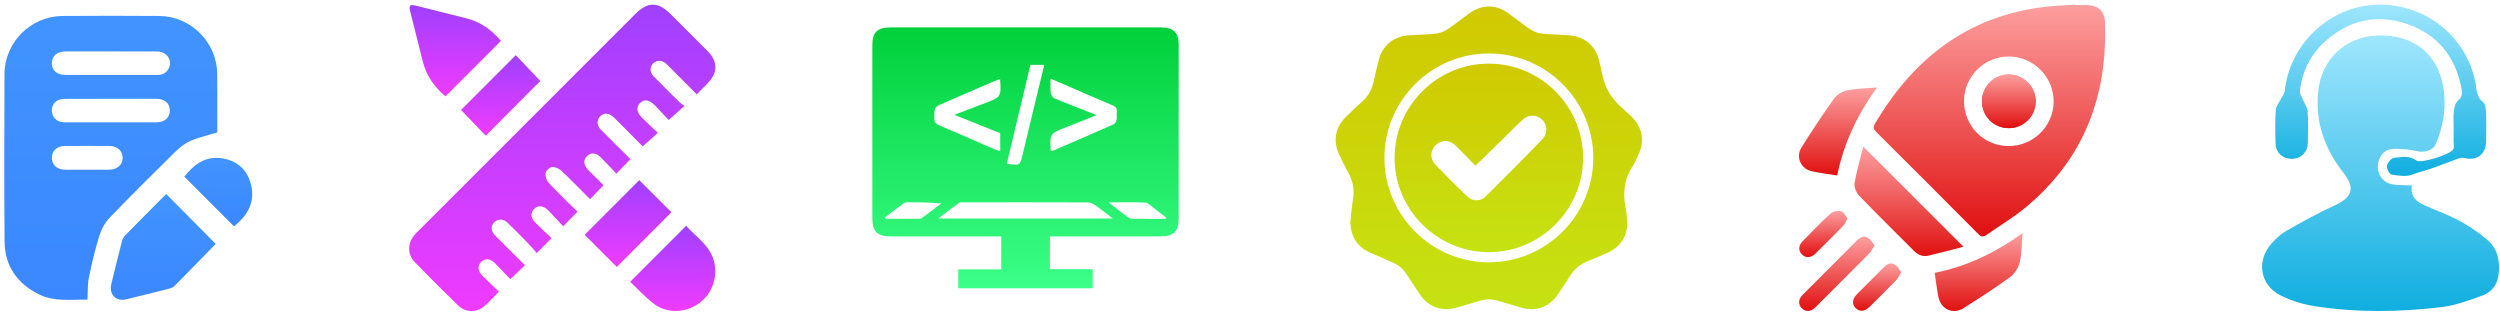
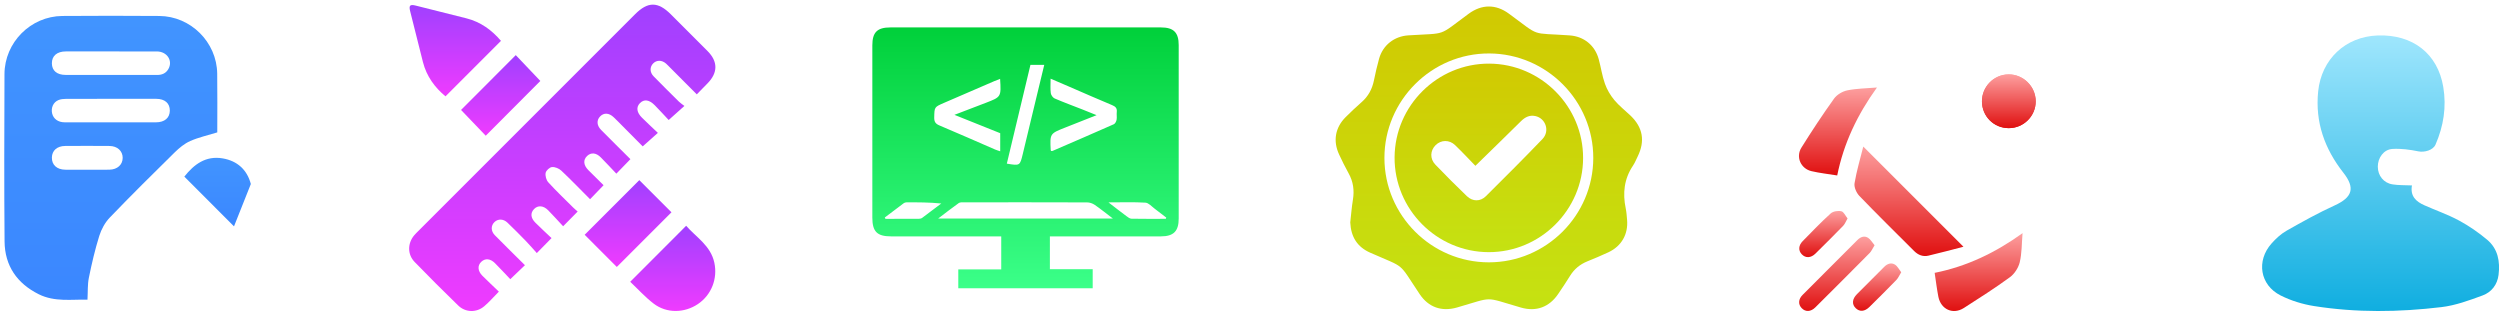
<svg xmlns="http://www.w3.org/2000/svg" width="408" height="51" viewBox="0 0 408 51" fill="none">
  <path d="M35.459 21.607C33.874 22.095 32.399 22.416 31.048 23.015C30.111 23.429 29.257 24.136 28.515 24.864C24.947 28.37 21.39 31.893 17.923 35.499C17.143 36.309 16.539 37.415 16.202 38.495C15.504 40.731 14.97 43.027 14.504 45.325C14.275 46.449 14.348 47.634 14.277 48.904C11.723 48.839 8.933 49.32 6.325 48.021C2.776 46.252 0.78 43.373 0.746 39.407C0.666 30.302 0.697 21.2 0.731 12.097C0.749 6.917 5.01 2.649 10.177 2.607C15.452 2.566 20.727 2.566 26.002 2.607C31.135 2.649 35.377 6.883 35.448 12.007C35.495 15.262 35.459 18.517 35.459 21.607ZM18.046 12.229C20.577 12.229 23.108 12.222 25.642 12.233C26.429 12.236 27.062 11.976 27.467 11.287C28.263 9.937 27.279 8.399 25.593 8.395C20.65 8.383 15.707 8.388 10.765 8.392C9.3 8.392 8.455 9.115 8.468 10.34C8.478 11.536 9.289 12.224 10.724 12.227C13.165 12.235 15.605 12.229 18.046 12.229ZM18.09 16.127C15.649 16.127 13.206 16.117 10.765 16.136C10.353 16.139 9.91 16.177 9.537 16.333C8.69 16.686 8.296 17.596 8.509 18.513C8.712 19.389 9.483 19.96 10.541 19.962C15.513 19.97 20.487 19.968 25.459 19.964C26.859 19.962 27.702 19.242 27.715 18.061C27.726 16.858 26.913 16.134 25.502 16.128C23.033 16.119 20.561 16.127 18.09 16.127ZM14.163 27.699C15.396 27.699 16.629 27.715 17.862 27.693C19.155 27.67 20.02 26.876 20.022 25.758C20.022 24.637 19.157 23.832 17.865 23.822C15.459 23.802 13.054 23.803 10.648 23.82C9.318 23.829 8.489 24.569 8.468 25.71C8.444 26.903 9.276 27.675 10.644 27.695C11.817 27.713 12.989 27.699 14.163 27.699Z" fill="url(#paint0_linear_37_771)" />
-   <path d="M27.123 31.656C29.875 34.431 32.562 37.14 35.209 39.809C33 42.065 30.717 44.41 28.41 46.729C28.195 46.946 27.833 47.053 27.52 47.133C25.216 47.717 22.911 48.292 20.603 48.846C18.924 49.249 17.757 48.055 18.166 46.358C18.716 44.078 19.278 41.802 19.861 39.53C19.955 39.163 20.1 38.75 20.353 38.489C22.602 36.188 24.878 33.914 27.123 31.656Z" fill="url(#paint1_linear_37_771)" />
-   <path d="M38.189 36.942C35.464 34.214 32.79 31.536 30.083 28.826C31.663 26.825 33.579 25.374 36.345 25.848C38.717 26.255 40.322 27.688 40.937 30.029C41.71 32.965 40.409 35.155 38.189 36.942Z" fill="url(#paint2_linear_37_771)" />
+   <path d="M38.189 36.942C35.464 34.214 32.79 31.536 30.083 28.826C31.663 26.825 33.579 25.374 36.345 25.848C38.717 26.255 40.322 27.688 40.937 30.029Z" fill="url(#paint2_linear_37_771)" />
  <path d="M163.402 43.968C163.402 42.099 163.402 40.387 163.402 38.578C162.963 38.578 162.58 38.578 162.197 38.578C156.598 38.578 151.001 38.58 145.402 38.576C143.142 38.576 142.365 37.789 142.365 35.52C142.365 26.146 142.365 16.772 142.365 7.4C142.365 5.264 143.164 4.475 145.326 4.475C160.037 4.475 174.748 4.475 189.46 4.475C191.532 4.475 192.364 5.301 192.364 7.355C192.366 16.794 192.366 26.232 192.364 35.67C192.364 37.731 191.532 38.572 189.468 38.575C183.837 38.58 178.207 38.576 172.575 38.576C172.186 38.576 171.798 38.576 171.341 38.576C171.341 40.379 171.341 42.115 171.341 43.937C173.657 43.937 175.955 43.937 178.328 43.937C178.328 45.009 178.328 45.999 178.328 47.04C171.016 47.04 163.738 47.04 156.393 47.04C156.393 46.031 156.393 45.041 156.393 43.968C158.746 43.968 161.045 43.968 163.402 43.968ZM153.114 35.659C162.724 35.659 172.046 35.659 181.615 35.659C180.51 34.819 179.611 34.087 178.658 33.434C178.313 33.198 177.84 33.034 177.424 33.032C170.72 33.007 164.015 33.013 157.309 33.02C157.024 33.02 156.672 32.995 156.465 33.143C155.391 33.905 154.352 34.721 153.114 35.659ZM163.217 12.87C162.845 13.015 162.549 13.122 162.26 13.247C159.52 14.429 156.78 15.616 154.04 16.799C152.474 17.477 152.505 17.477 152.466 19.153C152.45 19.828 152.641 20.188 153.292 20.461C156.342 21.744 159.367 23.086 162.404 24.402C162.656 24.512 162.924 24.584 163.236 24.693C163.236 23.65 163.236 22.715 163.236 21.738C160.816 20.768 158.408 19.803 155.762 18.743C157.653 18.018 159.256 17.403 160.859 16.792C163.398 15.819 163.398 15.819 163.217 12.87ZM171.528 24.635C171.643 24.635 171.716 24.654 171.768 24.633C175.108 23.189 178.449 21.75 181.775 20.276C181.996 20.178 182.177 19.815 182.228 19.547C182.304 19.139 182.209 18.7 182.257 18.284C182.332 17.653 182.041 17.381 181.48 17.149C179.17 16.19 176.883 15.177 174.586 14.184C173.581 13.751 172.575 13.319 171.458 12.839C171.458 13.718 171.393 14.466 171.487 15.196C171.528 15.516 171.829 15.944 172.12 16.069C173.61 16.712 175.137 17.27 176.649 17.864C177.36 18.143 178.065 18.432 178.963 18.795C177.117 19.524 175.489 20.164 173.864 20.809C171.337 21.807 171.337 21.807 171.477 24.498C171.477 24.525 171.497 24.556 171.528 24.635ZM168.169 10.581C166.874 15.997 165.595 21.348 164.314 26.707C166.447 27.058 166.452 27.06 166.909 25.166C167.671 22.012 168.427 18.856 169.187 15.702C169.593 14.015 170.001 12.325 170.423 10.581C169.618 10.581 168.942 10.581 168.169 10.581ZM144.398 35.497C144.433 35.569 144.469 35.643 144.504 35.715C146.314 35.715 148.126 35.719 149.937 35.709C150.12 35.708 150.341 35.67 150.484 35.567C151.536 34.794 152.573 33.999 153.616 33.21C151.663 33.018 149.794 33.014 147.927 33.024C147.777 33.024 147.599 33.081 147.48 33.171C146.445 33.936 145.423 34.719 144.398 35.497ZM190.257 35.712C190.282 35.645 190.307 35.579 190.333 35.512C189.706 35.03 189.089 34.536 188.452 34.067C187.96 33.704 187.462 33.108 186.939 33.075C185.023 32.956 183.097 33.028 180.9 33.028C182.031 33.897 182.919 34.593 183.824 35.264C184.076 35.452 184.378 35.688 184.661 35.694C186.527 35.731 188.392 35.712 190.257 35.712Z" fill="url(#paint3_linear_37_771)" />
  <path d="M220.362 36.306C220.493 35.148 220.589 33.865 220.795 32.599C221.045 31.066 220.856 29.645 220.089 28.279C219.529 27.283 219.031 26.25 218.546 25.215C217.513 23.015 217.9 20.809 219.623 19.101C220.46 18.27 221.316 17.456 222.205 16.679C223.299 15.725 223.934 14.544 224.224 13.134C224.47 11.946 224.736 10.761 225.063 9.593C225.688 7.36 227.538 5.92 229.852 5.77C236.309 5.352 234.528 6.037 239.69 2.244C241.823 0.678 244.114 0.663 246.236 2.219C251.562 6.124 249.621 5.31 256.17 5.777C258.488 5.941 260.288 7.389 260.911 9.655C261.277 10.99 261.469 12.384 261.931 13.684C262.269 14.631 262.815 15.556 263.46 16.333C264.231 17.26 265.208 18.016 266.087 18.853C268.128 20.799 268.514 23.015 267.26 25.558C267.014 26.056 266.808 26.581 266.501 27.037C265.056 29.189 264.8 31.524 265.318 34.007C265.445 34.615 265.485 35.244 265.539 35.867C265.747 38.216 264.639 40.168 262.49 41.174C261.361 41.703 260.207 42.182 259.053 42.653C257.855 43.141 256.918 43.909 256.235 45.015C255.616 46.019 254.958 46.998 254.295 47.975C252.841 50.125 250.7 50.912 248.226 50.196C241.985 48.392 243.941 48.419 237.778 50.185C235.272 50.904 233.131 50.148 231.693 48.006C228.056 42.582 229.56 43.874 223.605 41.233C221.526 40.312 220.475 38.685 220.362 36.306ZM242.97 42.813C252.329 42.82 260.001 35.169 260.023 25.804C260.046 16.443 252.408 8.764 243.043 8.724C233.645 8.687 225.93 16.381 225.938 25.783C225.944 35.144 233.61 42.807 242.97 42.813Z" fill="url(#paint4_linear_37_771)" />
  <path d="M258.361 25.817C258.332 34.263 251.4 41.164 242.956 41.151C234.472 41.139 227.54 34.148 227.596 25.667C227.652 17.222 234.613 10.34 243.054 10.384C251.502 10.43 258.39 17.376 258.361 25.817ZM240.783 27.062C239.706 25.956 238.621 24.788 237.473 23.686C236.526 22.775 235.176 22.813 234.293 23.686C233.399 24.571 233.328 25.908 234.249 26.864C235.932 28.616 237.65 30.337 239.402 32.017C240.333 32.911 241.591 32.922 242.497 32.02C245.603 28.941 248.696 25.848 251.727 22.694C252.975 21.396 252.264 19.295 250.552 18.937C249.613 18.741 248.884 19.126 248.221 19.78C245.805 22.174 243.364 24.54 240.783 27.062Z" fill="url(#paint5_linear_37_771)" />
-   <path d="M338.647 0.833C339.361 0.833 340.079 0.804 340.791 0.839C342.472 0.925 343.459 1.865 343.524 3.533C343.988 15.613 340.118 25.886 330.705 33.751C328.672 35.449 326.365 36.816 324.191 38.347C323.69 38.7 323.333 38.675 322.869 38.207C317.324 32.628 311.763 27.068 306.187 21.522C305.745 21.081 305.663 20.755 305.988 20.201C312.633 8.929 322.09 1.973 335.436 0.96C336.505 0.878 337.574 0.824 338.645 0.757C338.645 0.783 338.645 0.808 338.647 0.833ZM320.53 16.463C320.508 20.538 323.715 23.808 327.757 23.833C331.815 23.859 335.114 20.632 335.151 16.608C335.188 12.589 331.918 9.255 327.902 9.218C323.871 9.177 320.551 12.441 320.53 16.463Z" fill="url(#paint6_linear_37_771)" />
  <path d="M320.436 40.267C318.52 40.759 316.617 41.28 314.697 41.726C313.817 41.931 313.029 41.607 312.389 40.968C309.4 37.981 306.385 35.022 303.454 31.978C302.973 31.477 302.555 30.55 302.66 29.91C302.996 27.884 303.595 25.899 304.087 23.918C309.58 29.413 314.939 34.77 320.436 40.267Z" fill="url(#paint7_linear_37_771)" />
  <path d="M315.737 44.529C321.004 43.476 325.666 41.229 330.083 38.049C329.937 39.781 329.972 41.336 329.621 42.797C329.406 43.694 328.772 44.685 328.029 45.23C325.596 47.011 323.045 48.634 320.505 50.261C318.737 51.392 316.757 50.509 316.342 48.431C316.098 47.192 315.951 45.932 315.737 44.529Z" fill="url(#paint8_linear_37_771)" />
  <path d="M306.32 14.28C303.127 18.705 300.889 23.373 299.834 28.634C298.376 28.398 296.988 28.248 295.639 27.934C293.894 27.53 293.035 25.626 293.981 24.108C295.68 21.383 297.452 18.699 299.321 16.089C299.783 15.443 300.692 14.91 301.482 14.746C302.99 14.436 304.559 14.431 306.32 14.28Z" fill="url(#paint9_linear_37_771)" />
  <path d="M305.93 40.023C305.6 40.551 305.43 40.983 305.13 41.285C302.186 44.258 299.227 47.217 296.258 50.167C295.511 50.908 294.646 50.93 294.032 50.284C293.443 49.666 293.474 48.84 294.182 48.128C297.153 45.138 300.142 42.161 303.123 39.178C303.63 38.671 304.248 38.415 304.873 38.811C305.286 39.075 305.553 39.576 305.93 40.023Z" fill="url(#paint10_linear_37_771)" />
  <path d="M301.521 35.65C301.232 36.147 301.086 36.56 300.809 36.845C299.318 38.379 297.802 39.889 296.277 41.389C295.528 42.124 294.66 42.146 294.051 41.498C293.46 40.868 293.497 40.066 294.209 39.34C295.707 37.815 297.186 36.264 298.77 34.832C299.16 34.479 299.968 34.354 300.504 34.475C300.902 34.561 301.173 35.218 301.521 35.65Z" fill="url(#paint11_linear_37_771)" />
  <path d="M310.278 44.432C309.958 44.951 309.787 45.38 309.488 45.686C308.043 47.175 306.572 48.636 305.095 50.091C304.319 50.858 303.511 50.918 302.865 50.304C302.198 49.67 302.257 48.811 303.051 48.008C304.533 46.511 306.028 45.029 307.516 43.538C308.027 43.025 308.663 42.805 309.272 43.193C309.683 43.458 309.927 43.983 310.278 44.432Z" fill="url(#paint12_linear_37_771)" />
  <path d="M327.84 20.911C330.27 20.907 332.248 18.92 332.229 16.503C332.209 14.091 330.184 12.107 327.775 12.14C325.393 12.174 323.46 14.13 323.454 16.518C323.446 18.965 325.393 20.915 327.84 20.911Z" fill="url(#paint13_linear_37_771)" />
  <path d="M327.84 20.911C325.393 20.915 323.448 18.966 323.454 16.518C323.46 14.13 325.393 12.172 327.775 12.14C330.184 12.107 332.209 14.091 332.229 16.503C332.248 18.918 330.268 20.905 327.84 20.911Z" fill="url(#paint14_linear_37_771)" />
  <path d="M393.631 30.261C393.317 32.025 394.309 32.9 395.657 33.5C397.533 34.337 399.492 35.008 401.293 35.979C402.928 36.861 404.493 37.935 405.914 39.132C407.658 40.601 408.038 42.67 407.765 44.858C407.563 46.472 406.608 47.681 405.171 48.212C402.991 49.018 400.742 49.846 398.456 50.119C391.521 50.951 384.548 51.046 377.628 49.944C375.769 49.647 373.881 49.064 372.202 48.221C368.82 46.522 368.192 42.568 370.718 39.732C371.429 38.932 372.259 38.167 373.182 37.643C375.747 36.187 378.336 34.748 381.016 33.524C383.911 32.202 384.41 30.701 382.444 28.194C379.378 24.287 377.812 19.939 378.325 14.91C378.858 9.681 382.756 5.976 388.028 5.788C393.783 5.58 397.843 8.782 398.742 14.188C399.286 17.462 398.788 20.578 397.479 23.594C397.08 24.515 395.672 24.907 394.675 24.701C393.293 24.417 391.844 24.222 390.444 24.307C389.012 24.393 388.054 25.759 388.058 27.206C388.063 28.664 389.009 29.871 390.474 30.092C391.462 30.248 392.478 30.209 393.631 30.261Z" fill="url(#paint15_linear_37_771)" />
-   <path d="M400.434 20.931C400.434 19.993 400.35 19.044 400.465 18.121C400.538 17.512 400.738 16.743 401.164 16.394C401.918 15.781 401.853 15.109 401.708 14.37C400.707 9.244 397.802 5.619 392.864 3.923C387.93 2.224 383.384 3.247 379.486 6.739C377.09 8.889 375.701 11.625 375.341 14.834C375.292 15.274 375.632 15.764 375.816 16.219C376.078 16.866 376.561 17.493 376.605 18.149C376.717 19.874 376.67 21.612 376.635 23.343C376.605 24.851 375.478 25.923 374.005 25.928C372.564 25.932 371.422 24.931 371.372 23.468C371.309 21.631 371.288 19.785 371.4 17.952C371.439 17.339 371.948 16.756 372.241 16.156C372.464 15.699 372.835 15.257 372.884 14.782C373.651 7.489 379.666 1.502 386.955 0.826C394.597 0.12 401.639 4.904 403.687 12.206C403.832 12.726 403.973 13.252 404.042 13.788C404.181 14.849 404.23 15.872 405.216 16.654C405.598 16.957 405.693 17.764 405.717 18.349C405.782 19.935 405.764 21.525 405.732 23.111C405.689 25.221 404.168 26.309 402.15 25.778C401.801 25.685 401.355 25.819 400.989 25.949C399.435 26.502 397.912 27.141 396.346 27.648C395.483 27.928 394.619 28.123 393.759 28.471C392.758 28.877 391.442 28.68 390.307 28.489C389.958 28.43 389.466 27.49 389.547 27.046C389.638 26.543 390.266 25.809 390.719 25.763C391.923 25.642 393.193 25.321 394.359 26.199C395.067 26.734 399.968 25.195 400.378 24.352C400.56 23.978 400.426 23.445 400.43 22.983C400.434 22.299 400.43 21.612 400.43 20.927C400.432 20.931 400.434 20.931 400.434 20.931Z" fill="url(#paint16_linear_37_771)" />
  <path d="M113.714 15.399C112.22 13.901 110.8 12.475 109.38 11.051C109.149 10.821 108.929 10.581 108.685 10.367C108.008 9.774 107.154 9.776 106.59 10.357C106.028 10.936 106.028 11.798 106.666 12.45C108.028 13.847 109.415 15.218 110.802 16.589C111.055 16.839 111.363 17.032 111.695 17.29C110.79 18.097 110.029 18.778 109.128 19.584C108.469 18.883 107.682 18.021 106.867 17.188C105.948 16.252 105.104 16.146 104.427 16.843C103.793 17.496 103.906 18.357 104.778 19.217C105.609 20.036 106.465 20.83 107.364 21.686C106.498 22.457 105.751 23.122 104.891 23.889C103.902 22.892 102.79 21.768 101.674 20.648C101.171 20.141 100.674 19.626 100.155 19.135C99.379 18.399 98.542 18.364 97.923 19.018C97.346 19.628 97.385 20.477 98.089 21.189C99.687 22.808 101.306 24.404 102.882 25.974C102.127 26.752 101.415 27.488 100.588 28.342C99.751 27.462 98.918 26.559 98.052 25.687C97.281 24.911 96.462 24.844 95.819 25.453C95.147 26.085 95.21 26.945 96.01 27.757C96.854 28.613 97.716 29.45 98.503 30.228C97.765 30.991 97.061 31.721 96.298 32.511C94.79 30.999 93.24 29.387 91.613 27.854C91.236 27.499 90.589 27.224 90.093 27.263C89.703 27.294 89.124 27.823 89.05 28.211C88.958 28.691 89.151 29.393 89.485 29.758C90.774 31.174 92.167 32.497 93.526 33.851C93.78 34.102 94.059 34.329 94.275 34.522C93.495 35.314 92.777 36.039 91.903 36.927C91.139 36.108 90.322 35.193 89.463 34.319C88.683 33.525 87.774 33.47 87.154 34.12C86.533 34.771 86.594 35.565 87.378 36.347C88.25 37.216 89.159 38.047 90.011 38.856C89.196 39.685 88.498 40.395 87.606 41.302C87.056 40.692 86.475 40.007 85.853 39.365C84.858 38.339 83.847 37.325 82.815 36.334C82.158 35.702 81.292 35.684 80.715 36.225C80.096 36.804 80.082 37.699 80.761 38.39C82.376 40.032 84.025 41.644 85.671 43.28C84.871 44.043 84.134 44.747 83.278 45.562C82.488 44.731 81.651 43.826 80.783 42.953C80.024 42.188 79.185 42.12 78.553 42.718C77.894 43.341 77.95 44.23 78.74 45.018C79.612 45.886 80.512 46.727 81.413 47.595C80.552 48.465 79.85 49.281 79.039 49.971C77.769 51.054 75.98 51.022 74.771 49.852C72.366 47.523 69.998 45.155 67.668 42.752C66.475 41.521 66.5 39.714 67.6 38.4C67.828 38.127 68.092 37.881 68.343 37.627C80.112 25.859 91.88 14.088 103.648 2.32C105.738 0.231 107.378 0.237 109.479 2.336C111.478 4.335 113.484 6.331 115.477 8.336C117.188 10.058 117.174 11.874 115.458 13.616C114.898 14.188 114.334 14.765 113.714 15.399Z" fill="url(#paint17_linear_37_771)" />
  <path d="M81.758 6.667C78.74 9.684 75.736 12.688 72.705 15.722C70.959 14.278 69.617 12.456 69.026 10.137C68.322 7.369 67.627 4.597 66.937 1.827C66.704 0.895 66.909 0.68 67.824 0.908C70.596 1.597 73.366 2.295 76.134 2.995C78.461 3.583 80.283 4.938 81.758 6.667Z" fill="url(#paint18_linear_37_771)" />
  <path d="M102.851 45.987C105.927 42.907 108.904 39.927 111.98 36.847C113.595 38.715 115.993 40.079 116.586 42.896C117.134 45.5 116.1 48.137 113.902 49.62C111.701 51.104 108.801 51.169 106.686 49.557C105.284 48.486 104.082 47.148 102.851 45.987Z" fill="url(#paint19_linear_37_771)" />
  <path d="M104.333 29.399C106.067 31.134 107.854 32.916 109.582 34.645C106.623 37.604 103.621 40.606 100.662 43.567C98.934 41.837 97.149 40.05 95.415 38.316C98.376 35.357 101.38 32.353 104.333 29.399Z" fill="url(#paint20_linear_37_771)" />
  <path d="M84.173 8.997C85.469 10.359 86.852 11.814 88.182 13.21C85.266 16.137 82.271 19.142 79.273 22.15C77.925 20.744 76.538 19.297 75.243 17.943C78.099 15.081 81.091 12.085 84.173 8.997Z" fill="url(#paint21_linear_37_771)" />
  <defs>
    <linearGradient id="paint0_linear_37_771" x1="18.084" y1="2.576" x2="18.084" y2="48.939" gradientUnits="userSpaceOnUse">
      <stop stop-color="#4194FF" />
      <stop offset="1" stop-color="#3B87FF" />
    </linearGradient>
    <linearGradient id="paint1_linear_37_771" x1="26.646" y1="31.656" x2="26.646" y2="48.925" gradientUnits="userSpaceOnUse">
      <stop stop-color="#4194FF" />
      <stop offset="1" stop-color="#3B87FF" />
    </linearGradient>
    <linearGradient id="paint2_linear_37_771" x1="35.622" y1="25.757" x2="35.622" y2="36.942" gradientUnits="userSpaceOnUse">
      <stop stop-color="#4194FF" />
      <stop offset="1" stop-color="#3B87FF" />
    </linearGradient>
    <linearGradient id="paint3_linear_37_771" x1="167.365" y1="4.475" x2="167.365" y2="47.04" gradientUnits="userSpaceOnUse">
      <stop stop-color="#00D03A" />
      <stop offset="1" stop-color="#3BFF89" />
    </linearGradient>
    <linearGradient id="paint4_linear_37_771" x1="242.978" y1="1.061" x2="242.978" y2="50.453" gradientUnits="userSpaceOnUse">
      <stop stop-color="#D1C901" />
      <stop offset="1" stop-color="#C5E212" />
    </linearGradient>
    <linearGradient id="paint5_linear_37_771" x1="242.978" y1="10.384" x2="242.978" y2="41.151" gradientUnits="userSpaceOnUse">
      <stop stop-color="#D1C901" />
      <stop offset="1" stop-color="#C5E212" />
    </linearGradient>
    <linearGradient id="paint6_linear_37_771" x1="324.675" y1="0.757" x2="324.675" y2="38.588" gradientUnits="userSpaceOnUse">
      <stop stop-color="#FD9F9F" />
      <stop offset="1" stop-color="#E01010" />
    </linearGradient>
    <linearGradient id="paint7_linear_37_771" x1="311.54" y1="23.918" x2="311.54" y2="41.788" gradientUnits="userSpaceOnUse">
      <stop stop-color="#FD9F9F" />
      <stop offset="1" stop-color="#E01010" />
    </linearGradient>
    <linearGradient id="paint8_linear_37_771" x1="322.91" y1="38.049" x2="322.91" y2="50.757" gradientUnits="userSpaceOnUse">
      <stop stop-color="#FD9F9F" />
      <stop offset="1" stop-color="#E01010" />
    </linearGradient>
    <linearGradient id="paint9_linear_37_771" x1="299.955" y1="14.28" x2="299.955" y2="28.634" gradientUnits="userSpaceOnUse">
      <stop stop-color="#FD9F9F" />
      <stop offset="1" stop-color="#E01010" />
    </linearGradient>
    <linearGradient id="paint10_linear_37_771" x1="299.774" y1="38.618" x2="299.774" y2="50.747" gradientUnits="userSpaceOnUse">
      <stop stop-color="#FD9F9F" />
      <stop offset="1" stop-color="#E01010" />
    </linearGradient>
    <linearGradient id="paint11_linear_37_771" x1="297.58" y1="34.43" x2="297.58" y2="41.963" gradientUnits="userSpaceOnUse">
      <stop stop-color="#FD9F9F" />
      <stop offset="1" stop-color="#E01010" />
    </linearGradient>
    <linearGradient id="paint12_linear_37_771" x1="306.342" y1="42.996" x2="306.342" y2="50.721" gradientUnits="userSpaceOnUse">
      <stop stop-color="#FD9F9F" />
      <stop offset="1" stop-color="#E01010" />
    </linearGradient>
    <linearGradient id="paint13_linear_37_771" x1="327.842" y1="12.14" x2="327.842" y2="20.911" gradientUnits="userSpaceOnUse">
      <stop stop-color="#FD9F9F" />
      <stop offset="1" stop-color="#E01010" />
    </linearGradient>
    <linearGradient id="paint14_linear_37_771" x1="327.842" y1="12.14" x2="327.842" y2="20.911" gradientUnits="userSpaceOnUse">
      <stop stop-color="#FD9F9F" />
      <stop offset="1" stop-color="#E01010" />
    </linearGradient>
    <linearGradient id="paint15_linear_37_771" x1="388.509" y1="5.778" x2="388.509" y2="50.757" gradientUnits="userSpaceOnUse">
      <stop stop-color="#9FE6FD" />
      <stop offset="1" stop-color="#10AEE0" />
    </linearGradient>
    <linearGradient id="paint16_linear_37_771" x1="388.541" y1="0.757" x2="388.541" y2="28.708" gradientUnits="userSpaceOnUse">
      <stop stop-color="#9FE6FD" />
      <stop offset="1" stop-color="#10AEE0" />
    </linearGradient>
    <linearGradient id="paint17_linear_37_771" x1="91.763" y1="0.757" x2="91.763" y2="50.757" gradientUnits="userSpaceOnUse">
      <stop stop-color="#A040FF" />
      <stop offset="1" stop-color="#EF3BFF" />
    </linearGradient>
    <linearGradient id="paint18_linear_37_771" x1="74.303" y1="0.824" x2="74.303" y2="15.722" gradientUnits="userSpaceOnUse">
      <stop stop-color="#A040FF" />
      <stop offset="1" stop-color="#EF3BFF" />
    </linearGradient>
    <linearGradient id="paint19_linear_37_771" x1="109.791" y1="36.847" x2="109.791" y2="50.749" gradientUnits="userSpaceOnUse">
      <stop stop-color="#A040FF" />
      <stop offset="1" stop-color="#EF3BFF" />
    </linearGradient>
    <linearGradient id="paint20_linear_37_771" x1="102.498" y1="29.399" x2="102.498" y2="43.567" gradientUnits="userSpaceOnUse">
      <stop stop-color="#A040FF" />
      <stop offset="1" stop-color="#EF3BFF" />
    </linearGradient>
    <linearGradient id="paint21_linear_37_771" x1="81.713" y1="8.997" x2="81.713" y2="22.15" gradientUnits="userSpaceOnUse">
      <stop stop-color="#A040FF" />
      <stop offset="1" stop-color="#EF3BFF" />
    </linearGradient>
  </defs>
</svg>